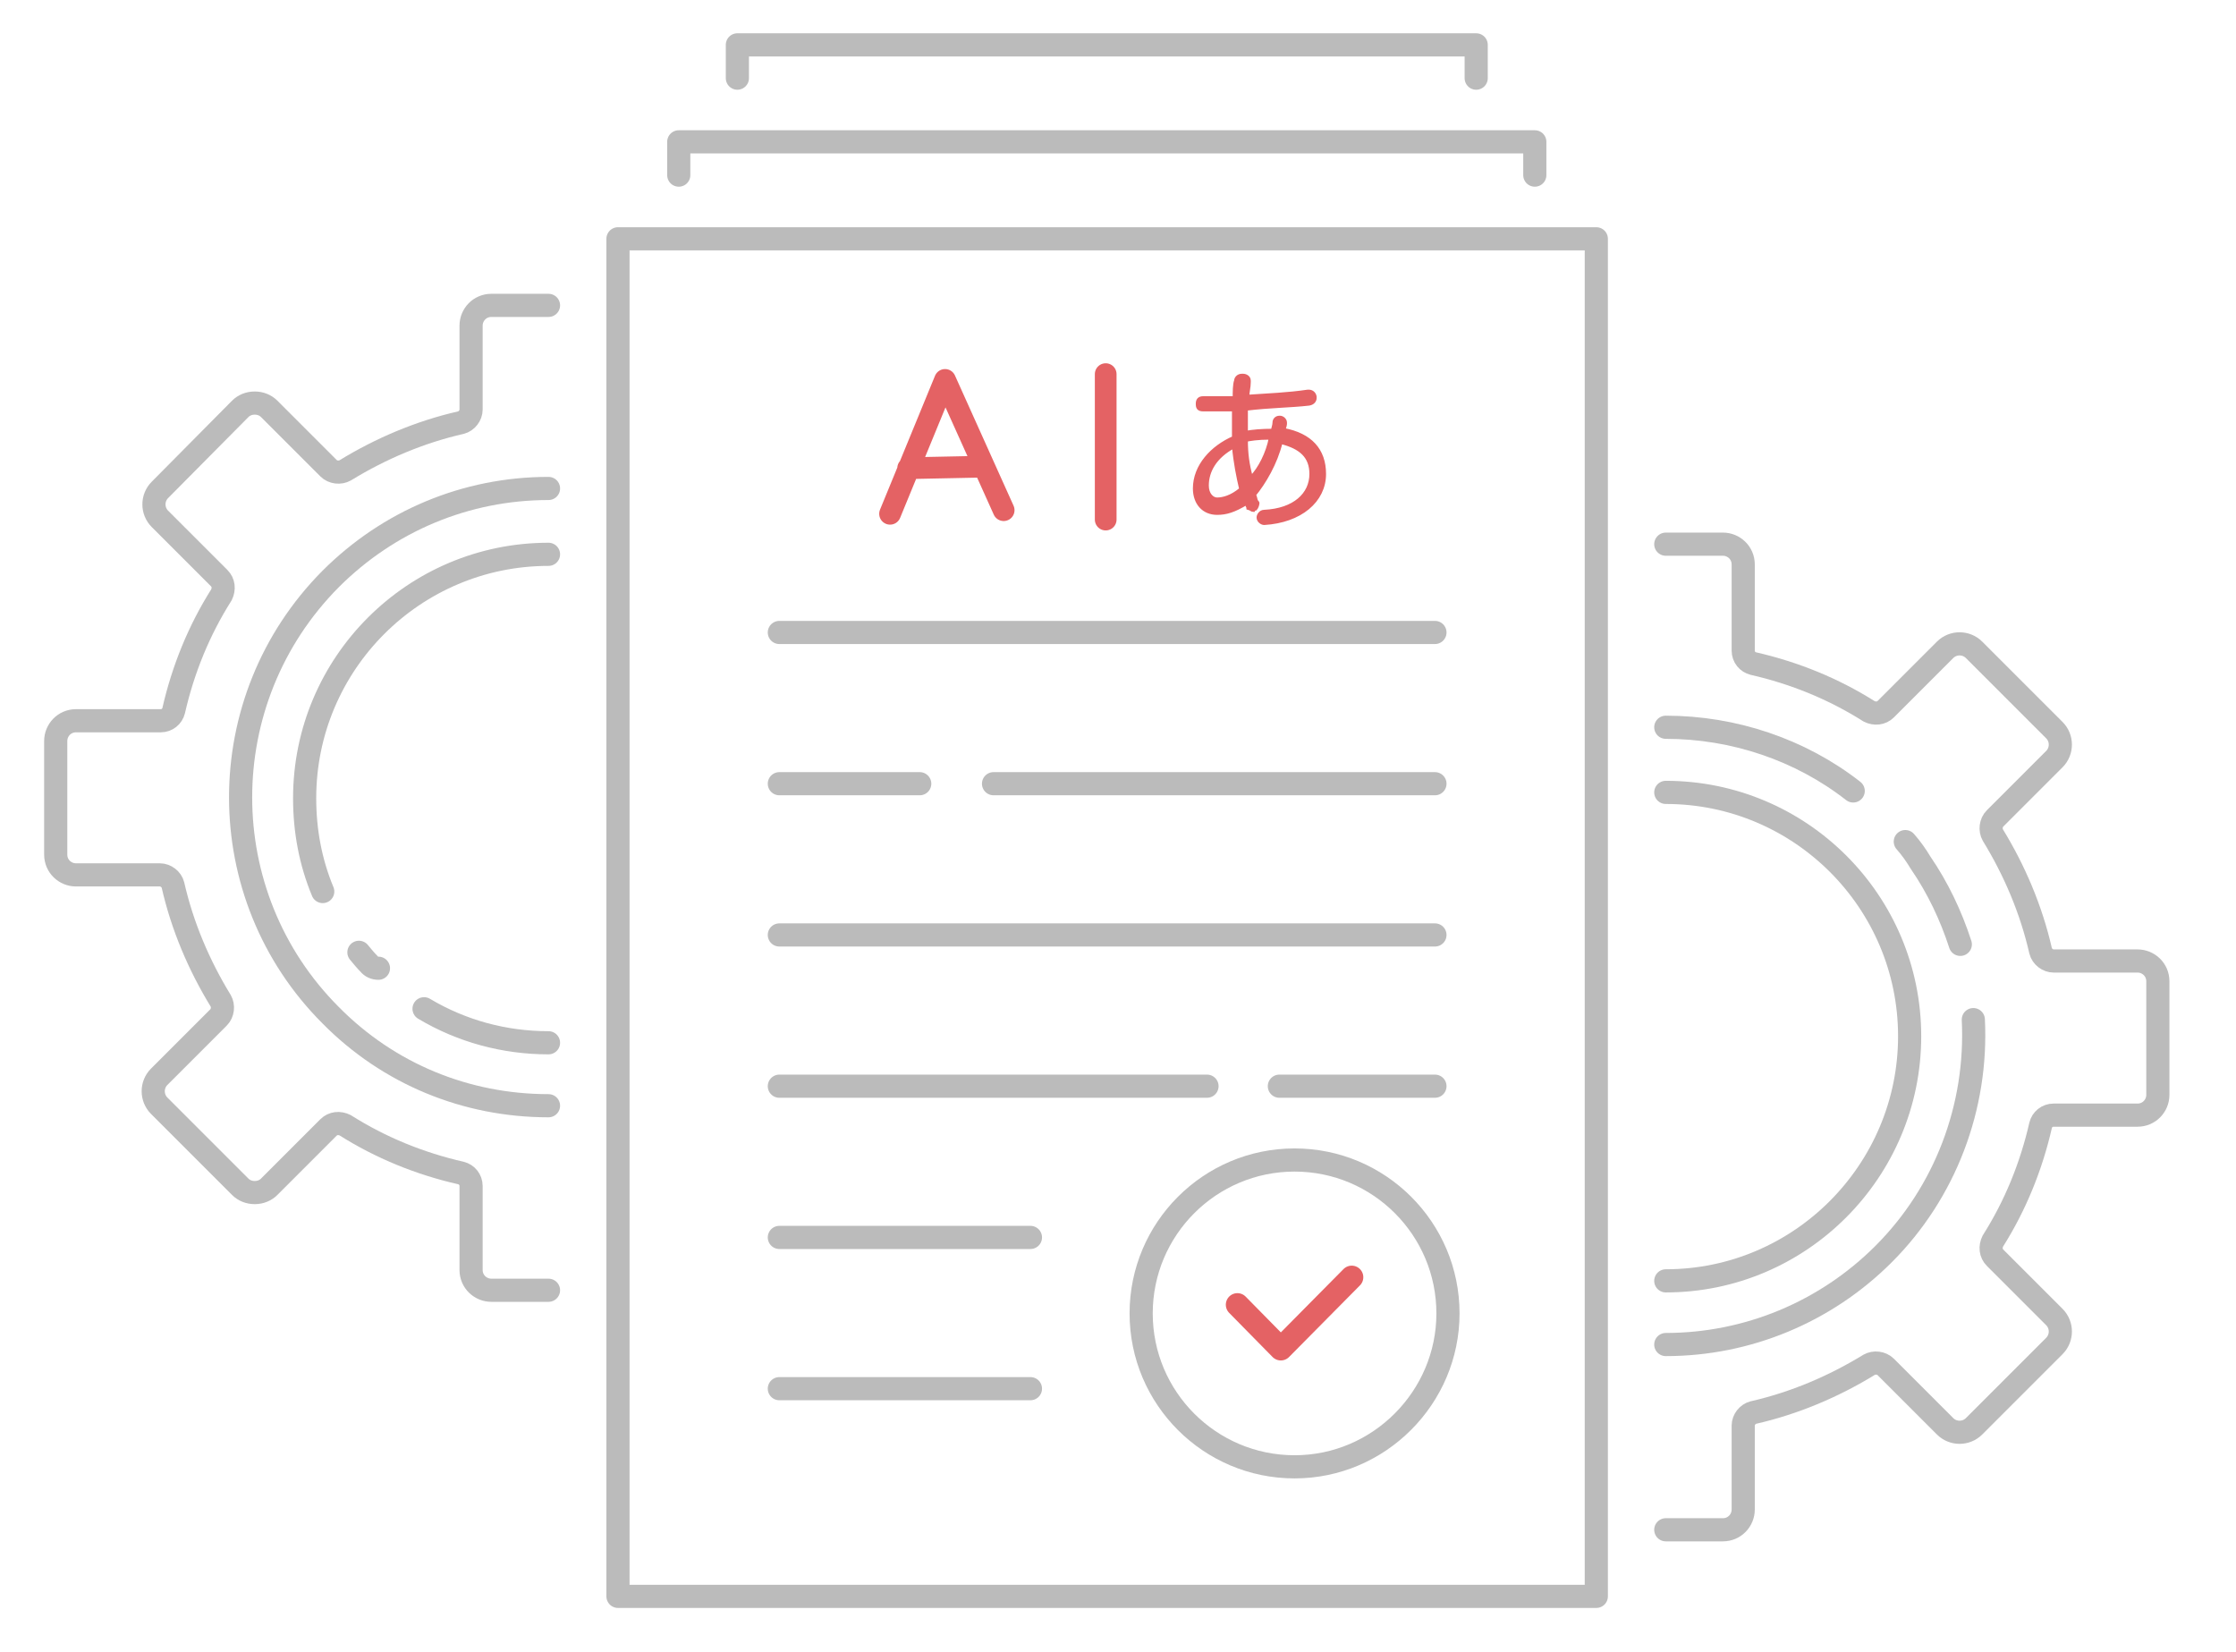
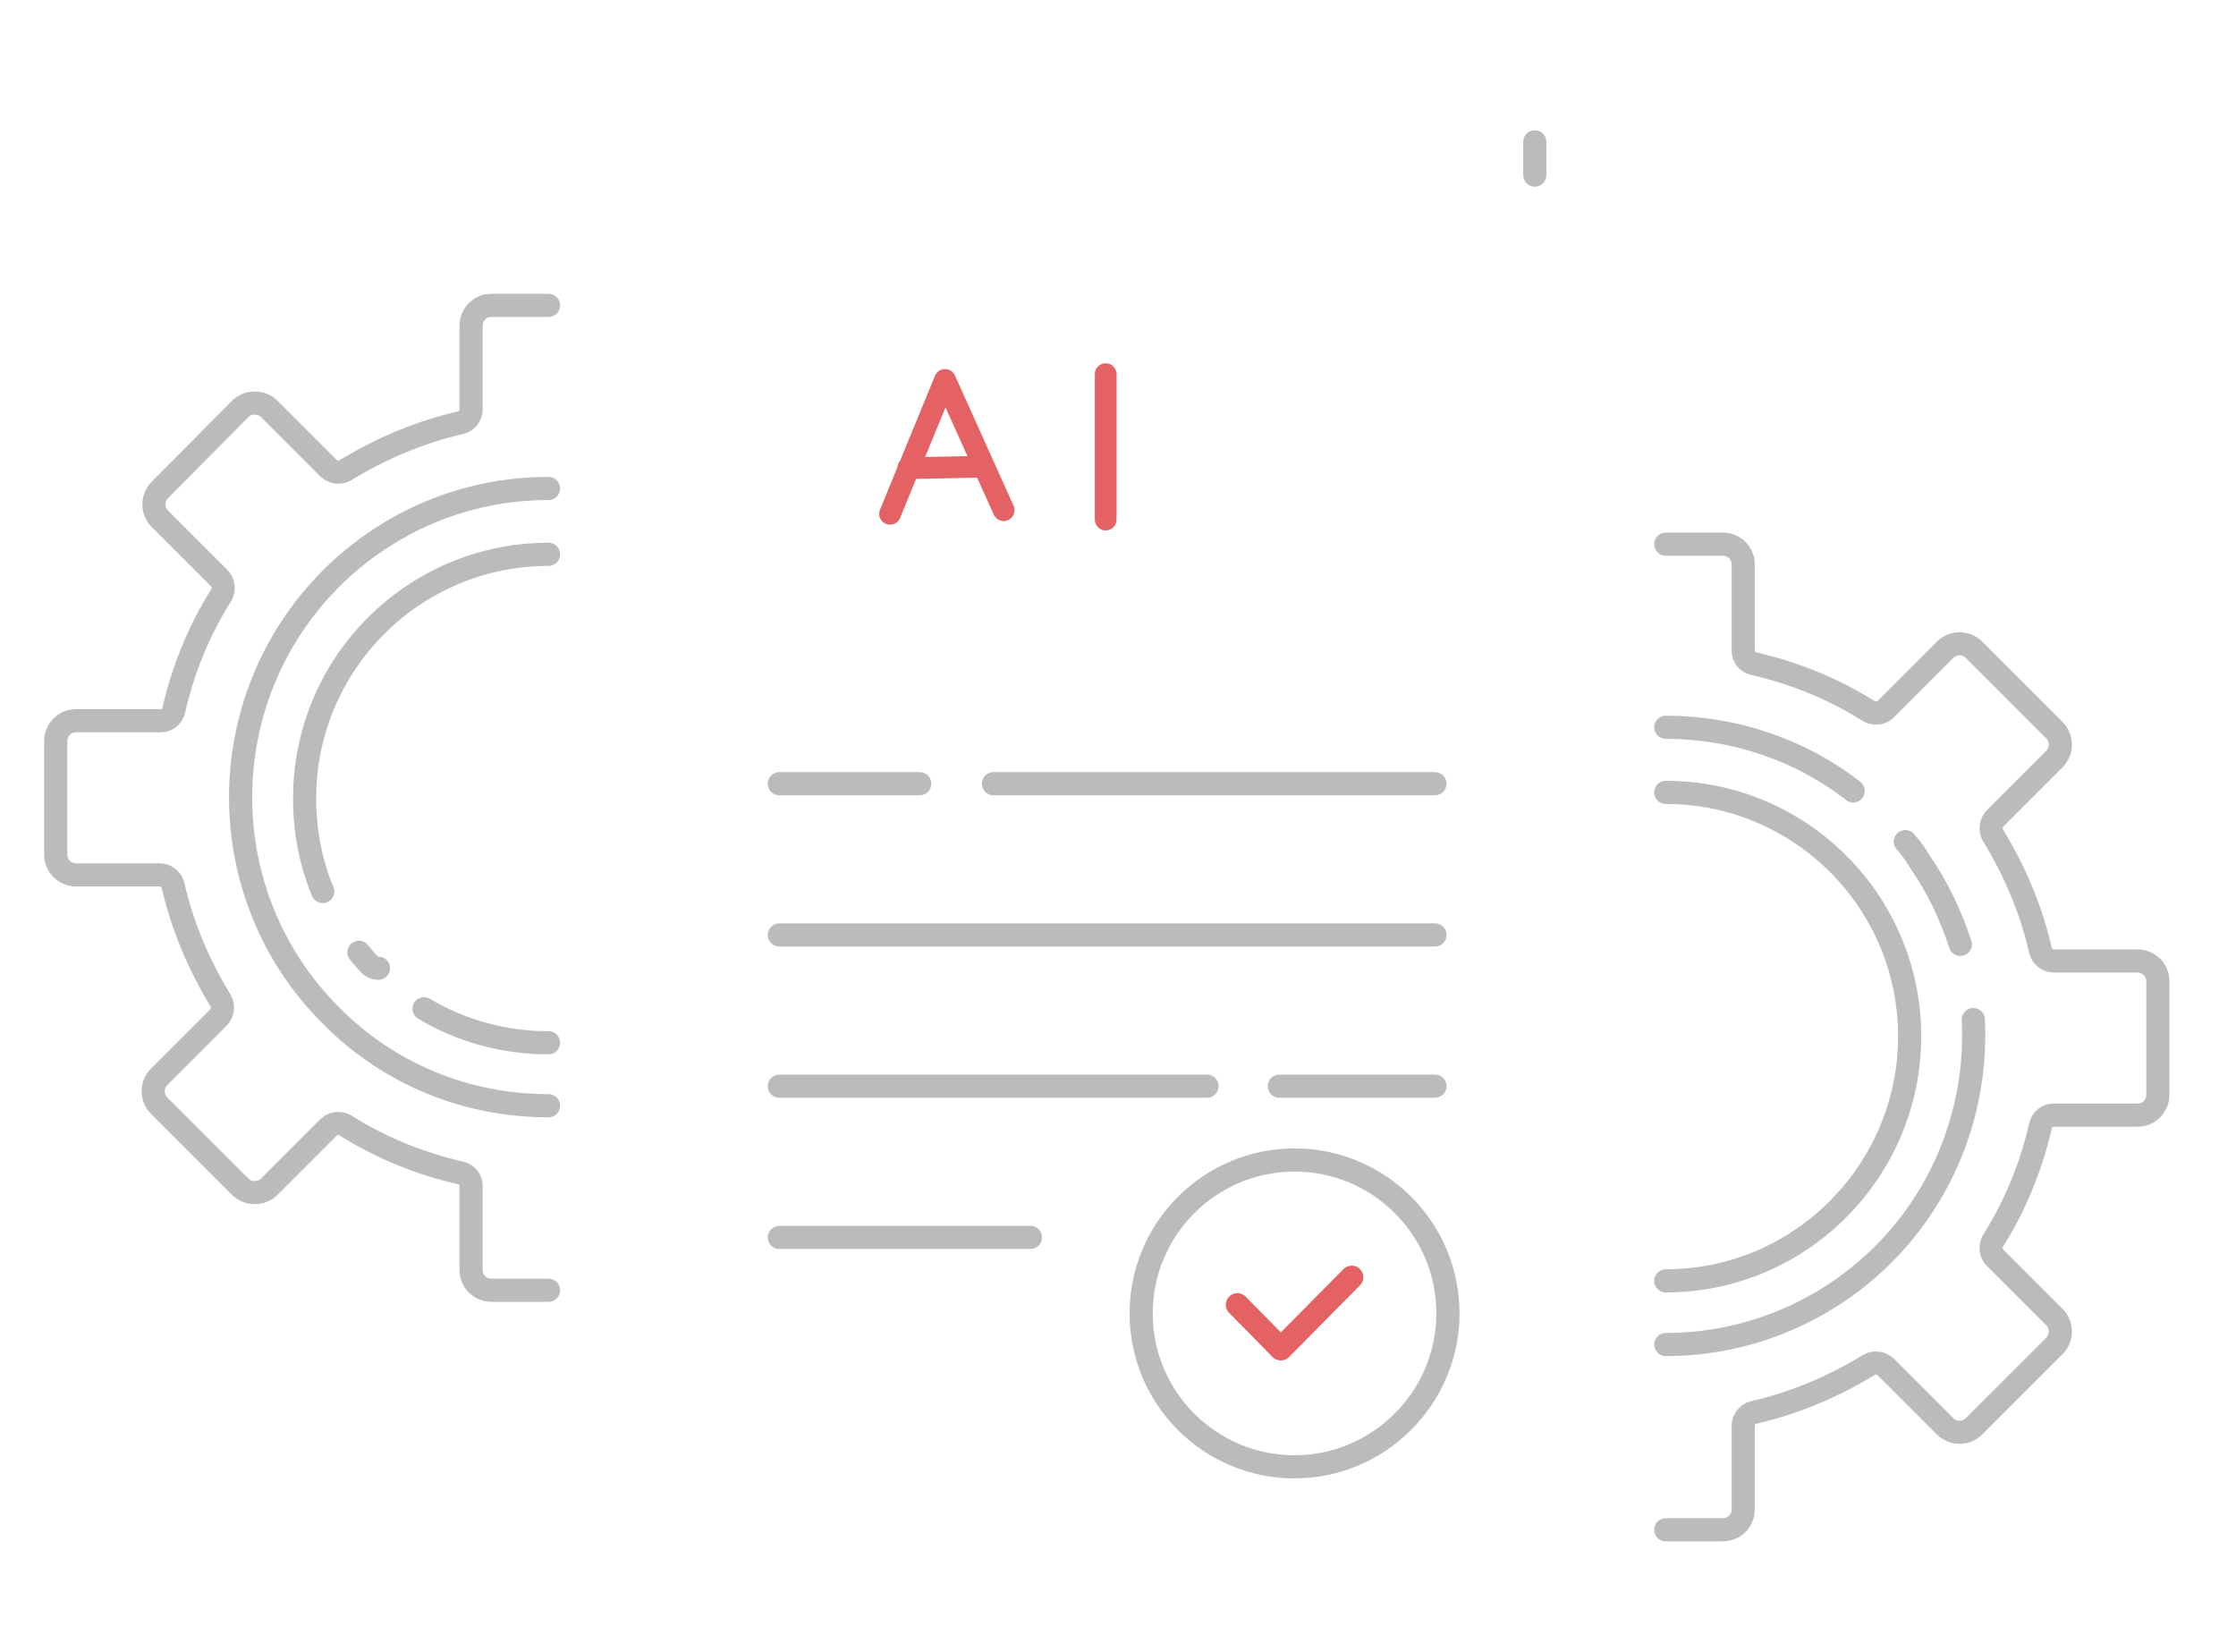
<svg xmlns="http://www.w3.org/2000/svg" version="1.1" id="Layer_1" x="0px" y="0px" viewBox="0 0 309 228.3" style="enable-background:new 0 0 309 228.3;" xml:space="preserve">
  <style type="text/css">
	.st0{fill:none;stroke:#E46264;stroke-width:3;stroke-linecap:round;stroke-linejoin:round;stroke-miterlimit:10;}
	.st1{fill:#E46264;stroke:#E46264;stroke-width:0.5;stroke-miterlimit:10;}
	.st2{fill:none;stroke:#BBBBBB;stroke-width:3.2;stroke-linecap:round;stroke-linejoin:round;stroke-miterlimit:10;}
	.st3{fill:none;stroke:#E46264;stroke-width:3.2;stroke-linecap:round;stroke-linejoin:round;stroke-miterlimit:10;}
</style>
  <g>
    <path class="st0" d="M123,71l7.6-18.5l0,0l8.1,18 M125.5,64.7l9.8-0.2" />
    <g>
-       <path class="st1" d="M168.2,70.9c-1.9,0-3.1-1.4-3.1-3.4c0-3.1,2.4-5.7,5.4-7c0-0.3,0-0.7,0-1.1c0-0.8,0-1.9,0-2.8    c-1.2,0-2.8,0-4.2,0c-0.7,0-0.8-0.3-0.8-0.8c0-0.5,0.2-0.8,0.8-0.8c0.3,0,0.8,0,1.2,0c1.1,0,2,0,3.1,0c0-0.8,0-1.9,0.2-2.4    c0-0.3,0.3-0.7,0.8-0.7c0,0,0,0,0.2,0c0.3,0,0.8,0.2,0.8,0.7c0,0,0,0,0,0.2c0,0.7-0.2,1.4-0.2,2c2.9-0.2,5.6-0.3,8.3-0.7h0.2    c0.3,0,0.7,0.2,0.8,0.7V55c0,0.3-0.2,0.7-0.8,0.8c-2.6,0.3-5.4,0.3-8.7,0.7c0,0.8,0,1.9,0,2.6c0,0.2,0,0.3,0,0.7    c0.8-0.2,2.3-0.3,3.7-0.3c0-0.3,0.2-0.7,0.2-1.1s0.3-0.7,0.7-0.7h0.1c0.3,0,0.7,0.3,0.7,0.7c0,0,0,0,0,0.2s-0.2,0.7-0.2,0.8    c3.7,0.7,5.6,2.8,5.6,6.1c0,3.7-3.3,6.5-8.3,6.8l0,0c-0.3,0-0.8-0.3-0.8-0.8l0,0c0-0.3,0.3-0.8,0.8-0.8c4.2-0.2,6.5-2.4,6.5-5.2    c0-2.4-1.4-3.7-4.2-4.4c-0.7,2.9-2.3,5.6-3.7,7.3c0.2,0.2,0.2,0.7,0.3,0.8c0,0.2,0.2,0.2,0.2,0.3c0,0.3-0.2,0.7-0.3,0.8    c-0.2,0-0.3,0.2-0.3,0.2c-0.2,0-0.3-0.2-0.7-0.3c0-0.2-0.2-0.3-0.2-0.7C170.5,70.6,169.4,70.9,168.2,70.9z M170.5,61.7    c-2.6,1.4-3.7,3.4-3.7,5.4c0,1.2,0.7,1.9,1.4,1.9c0.8,0,2-0.3,3.3-1.4C171.1,65.9,170.7,63.9,170.5,61.7z M175.6,60.5    c-1.9,0-2.9,0.2-3.4,0.3c0,1.9,0.2,3.4,0.7,5.2C174.1,64.8,175.2,62.6,175.6,60.5z" />
-     </g>
+       </g>
    <line class="st0" x1="152.8" y1="51.7" x2="152.8" y2="71.8" />
  </g>
  <g>
    <g>
      <path class="st2" d="M178.9,202.7c-11.7,0-21.2-9.5-21.2-21.2c0-11.7,9.5-21.2,21.2-21.2c11.7,0,21.2,9.5,21.2,21.2    C200.1,193.1,190.6,202.7,178.9,202.7z" />
      <polyline class="st3" points="171,180.3 177,186.4 186.8,176.5   " />
    </g>
    <g>
      <g>
        <path class="st2" d="M75.8,152.8c-11.4,0-22.1-4.4-30.1-12.5c-16.6-16.6-16.6-43.6,0-60.3c8-8,18.7-12.5,30.1-12.5" />
      </g>
      <path class="st2" d="M75.8,42.2h-7.9c-1.6,0-2.8,1.3-2.8,2.8v11.6c0,0.8-0.6,1.6-1.4,1.8c-5.7,1.3-11.1,3.6-16,6.6    c-0.7,0.4-1.7,0.3-2.3-0.3l-8.2-8.2c-0.5-0.5-1.2-0.8-2-0.8s-1.5,0.3-2,0.8L22.1,67.7c-1.1,1.1-1.1,2.9,0,4l8.2,8.2    c0.6,0.6,0.7,1.5,0.3,2.3c-3.1,4.9-5.3,10.3-6.6,16c-0.2,0.8-0.9,1.4-1.8,1.4H10.5c-1.6,0-2.8,1.3-2.8,2.8v15.7    c0,1.6,1.3,2.8,2.8,2.8h11.6c0.8,0,1.6,0.6,1.8,1.4c1.3,5.7,3.6,11.1,6.6,16c0.4,0.7,0.3,1.7-0.3,2.3l-8.2,8.2    c-1.1,1.1-1.1,2.9,0,4L33.2,164c0.5,0.5,1.2,0.8,2,0.8s1.5-0.3,2-0.8l8.2-8.2c0.6-0.6,1.5-0.7,2.3-0.3c4.9,3.1,10.3,5.3,16,6.6    c0.8,0.2,1.4,0.9,1.4,1.8v11.6c0,1.6,1.3,2.8,2.8,2.8h7.9" />
      <path class="st2" d="M75.8,144.1c-6.1,0-12-1.6-17.2-4.7" />
      <path class="st2" d="M44.6,123.2c-1.7-4.1-2.5-8.4-2.5-12.9c0-18.6,15.1-33.7,33.7-33.7" />
      <path class="st2" d="M52.3,133.8c-0.5,0-1-0.2-1.3-0.6c-0.5-0.5-0.9-1-1.4-1.6" />
    </g>
    <g>
      <g>
        <path class="st2" d="M230.2,100.5c9.4,0,18.6,3.1,25.9,8.8" />
        <path class="st2" d="M272.7,140.9c0.6,12.1-3.9,23.9-12.4,32.4c-8,8-18.8,12.5-30.1,12.5" />
        <path class="st2" d="M263.3,116.3c0.8,0.9,1.5,1.9,2.1,2.9c2.4,3.5,4.2,7.3,5.5,11.3" />
      </g>
      <path class="st2" d="M230.2,211.4h7.9c1.6,0,2.8-1.3,2.8-2.8V197c0-0.8,0.6-1.6,1.4-1.8c5.7-1.3,11.1-3.6,16-6.6    c0.7-0.4,1.7-0.3,2.3,0.3l8.2,8.2c1.1,1.1,2.9,1.1,4,0l11.1-11.1c1.1-1.1,1.1-2.9,0-4l-8.2-8.2c-0.6-0.6-0.7-1.5-0.3-2.3    c3.1-4.9,5.3-10.3,6.6-16c0.2-0.8,0.9-1.4,1.8-1.4h11.6c1.6,0,2.8-1.3,2.8-2.8v-15.7c0-1.6-1.3-2.8-2.8-2.8h-11.6    c-0.8,0-1.6-0.6-1.8-1.4c-1.3-5.7-3.6-11.1-6.6-16c-0.4-0.7-0.3-1.7,0.3-2.3l8.2-8.2c1.1-1.1,1.1-2.9,0-4l-11.1-11.1    c-1.1-1.1-2.9-1.1-4,0l-8.2,8.2c-0.6,0.6-1.5,0.7-2.3,0.3c-4.9-3.1-10.3-5.3-16-6.6c-0.8-0.2-1.4-0.9-1.4-1.8V78    c0-1.6-1.3-2.8-2.8-2.8h-7.9" />
      <path class="st2" d="M230.2,109.5c18.6,0,33.7,15.1,33.7,33.7S248.8,177,230.2,177" />
    </g>
    <g>
-       <path class="st2" d="M198.3,87.4h-90.6" />
      <g>
        <path class="st2" d="M198.3,108.3h-61" />
        <path class="st2" d="M127.1,108.3h-19.4" />
      </g>
      <path class="st2" d="M198.3,129.2h-90.6" />
      <g>
        <path class="st2" d="M198.3,150.1h-21.5" />
        <path class="st2" d="M166.8,150.1h-59.1" />
      </g>
      <path class="st2" d="M142.4,171h-34.7" />
-       <path class="st2" d="M142.4,191.9h-34.7" />
    </g>
    <g>
-       <path class="st2" d="M85.4,220.6h135.2V33H85.4V220.6z" />
-       <path class="st2" d="M212.1,24.2v-4.6H93.8v4.6" />
-       <path class="st2" d="M204,10.8V6.2H101.9v4.6" />
+       <path class="st2" d="M212.1,24.2v-4.6v4.6" />
    </g>
  </g>
</svg>